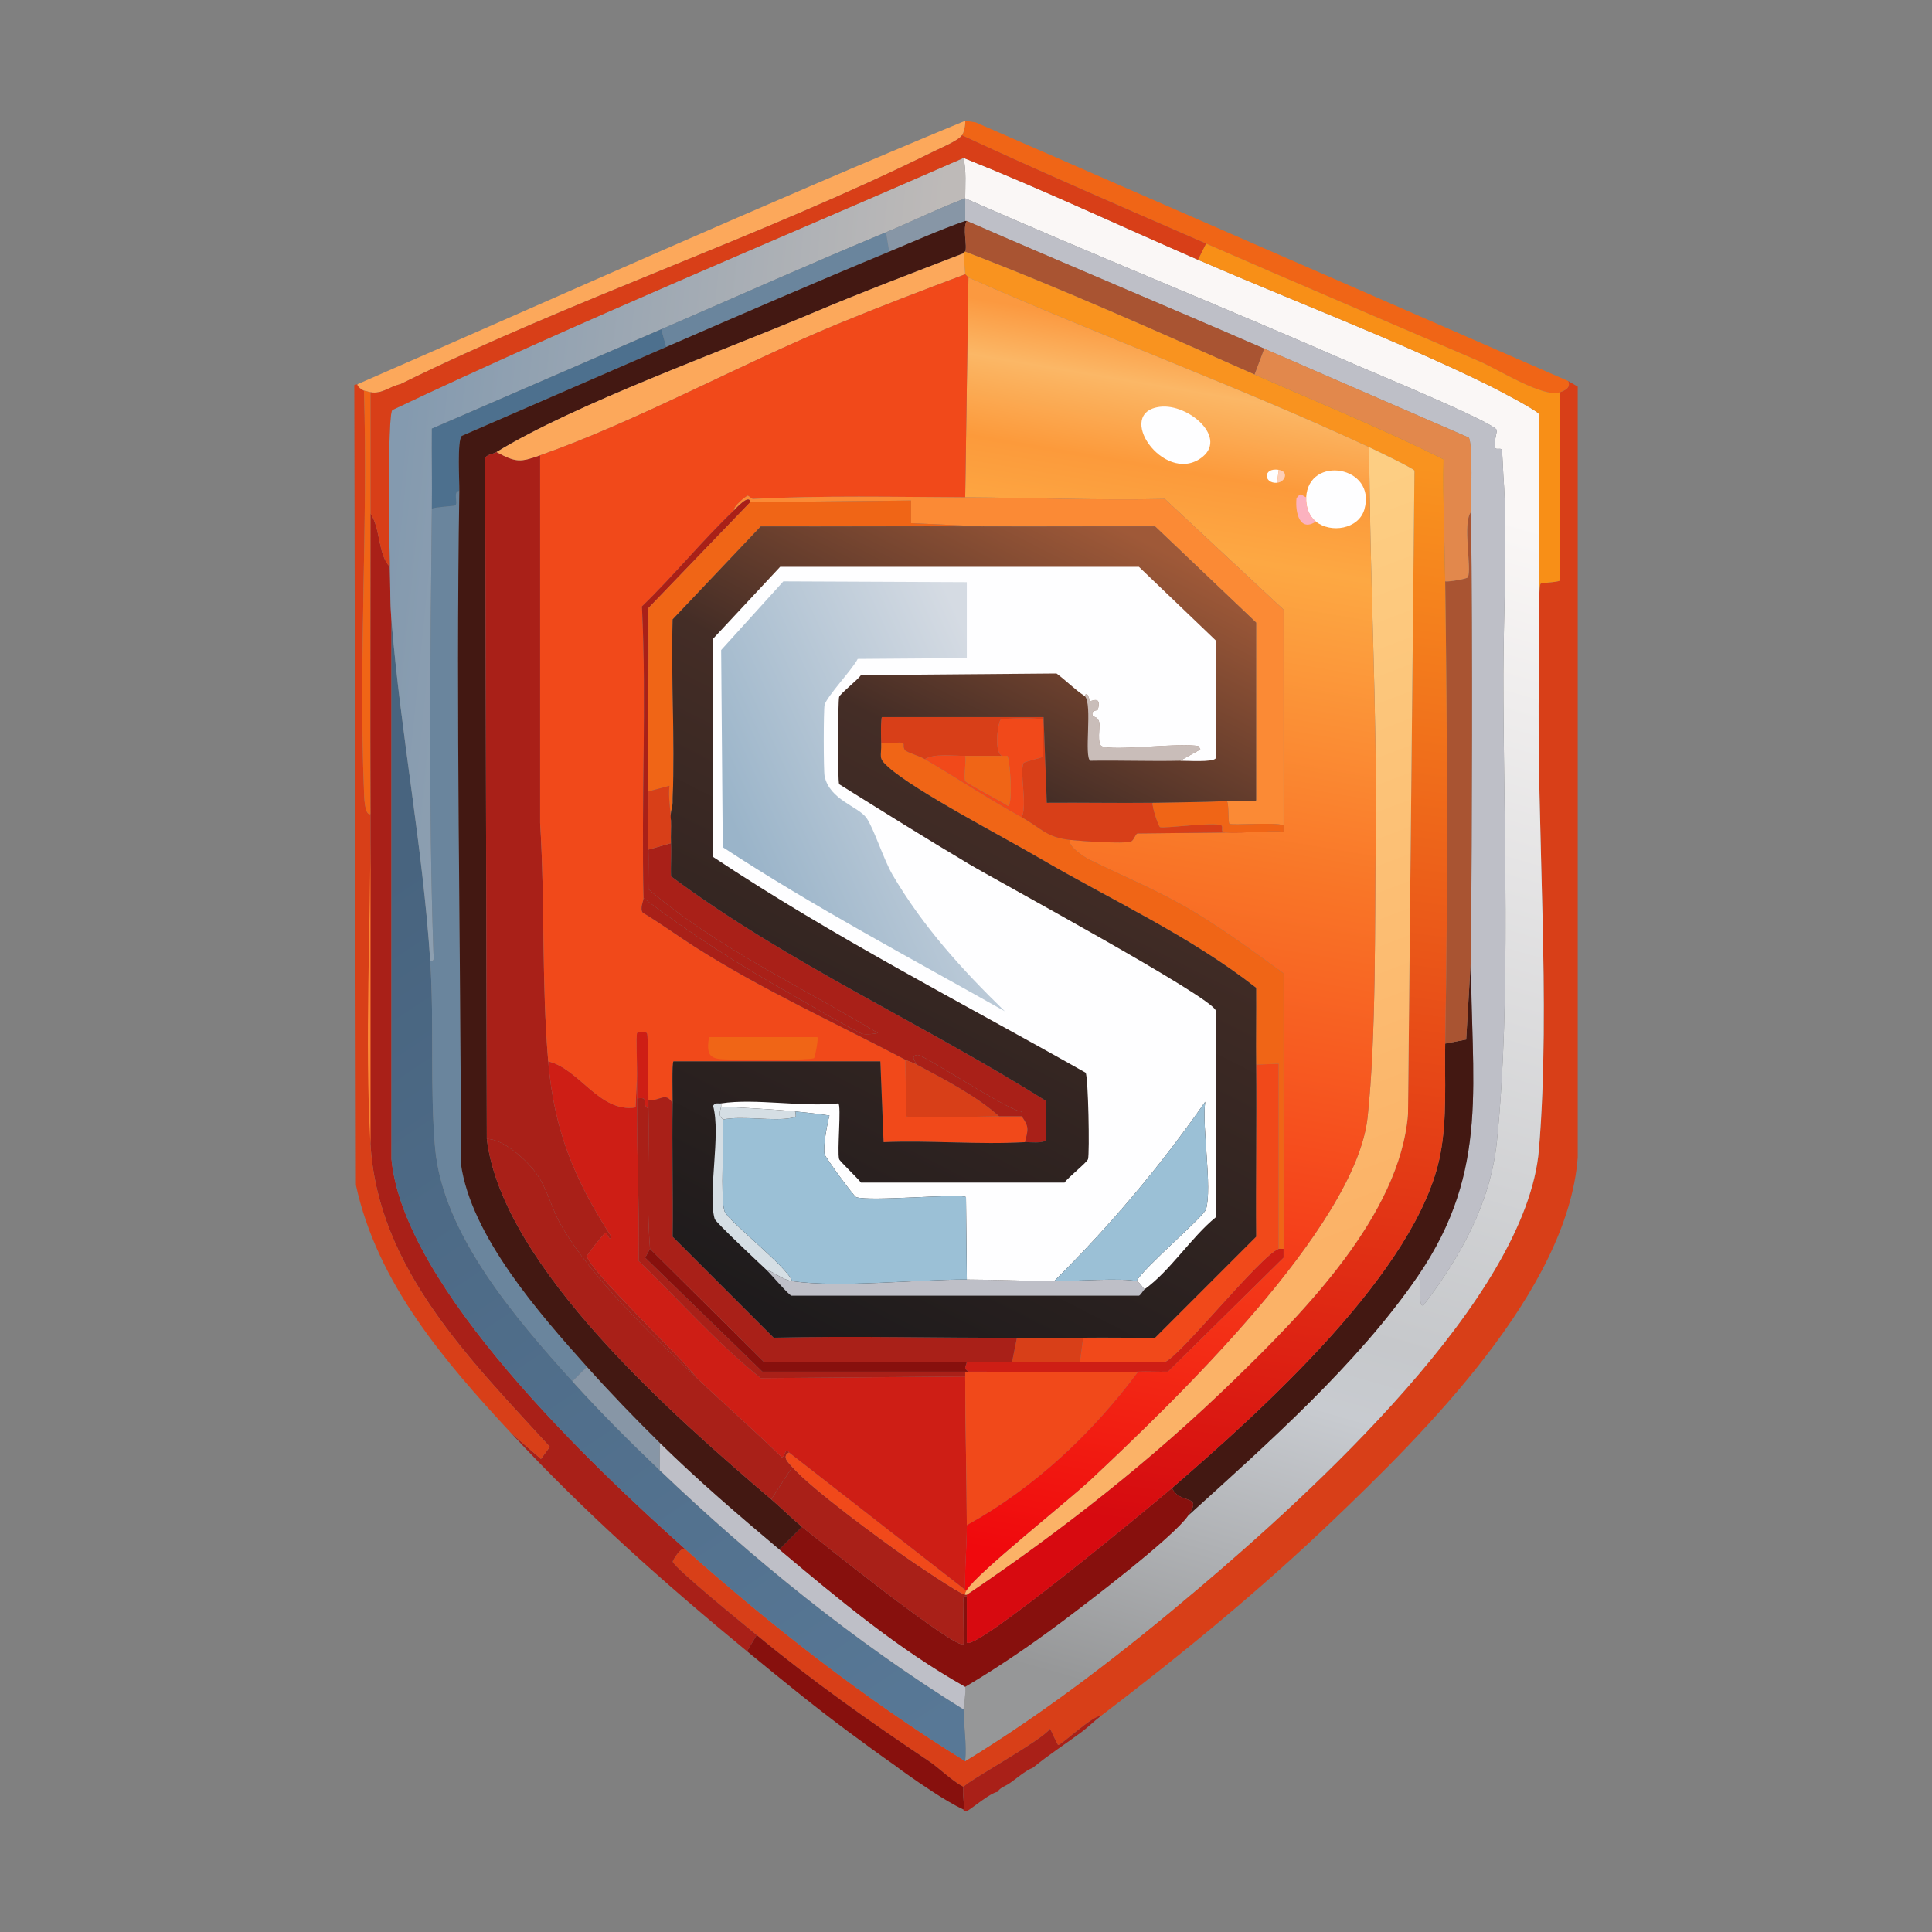
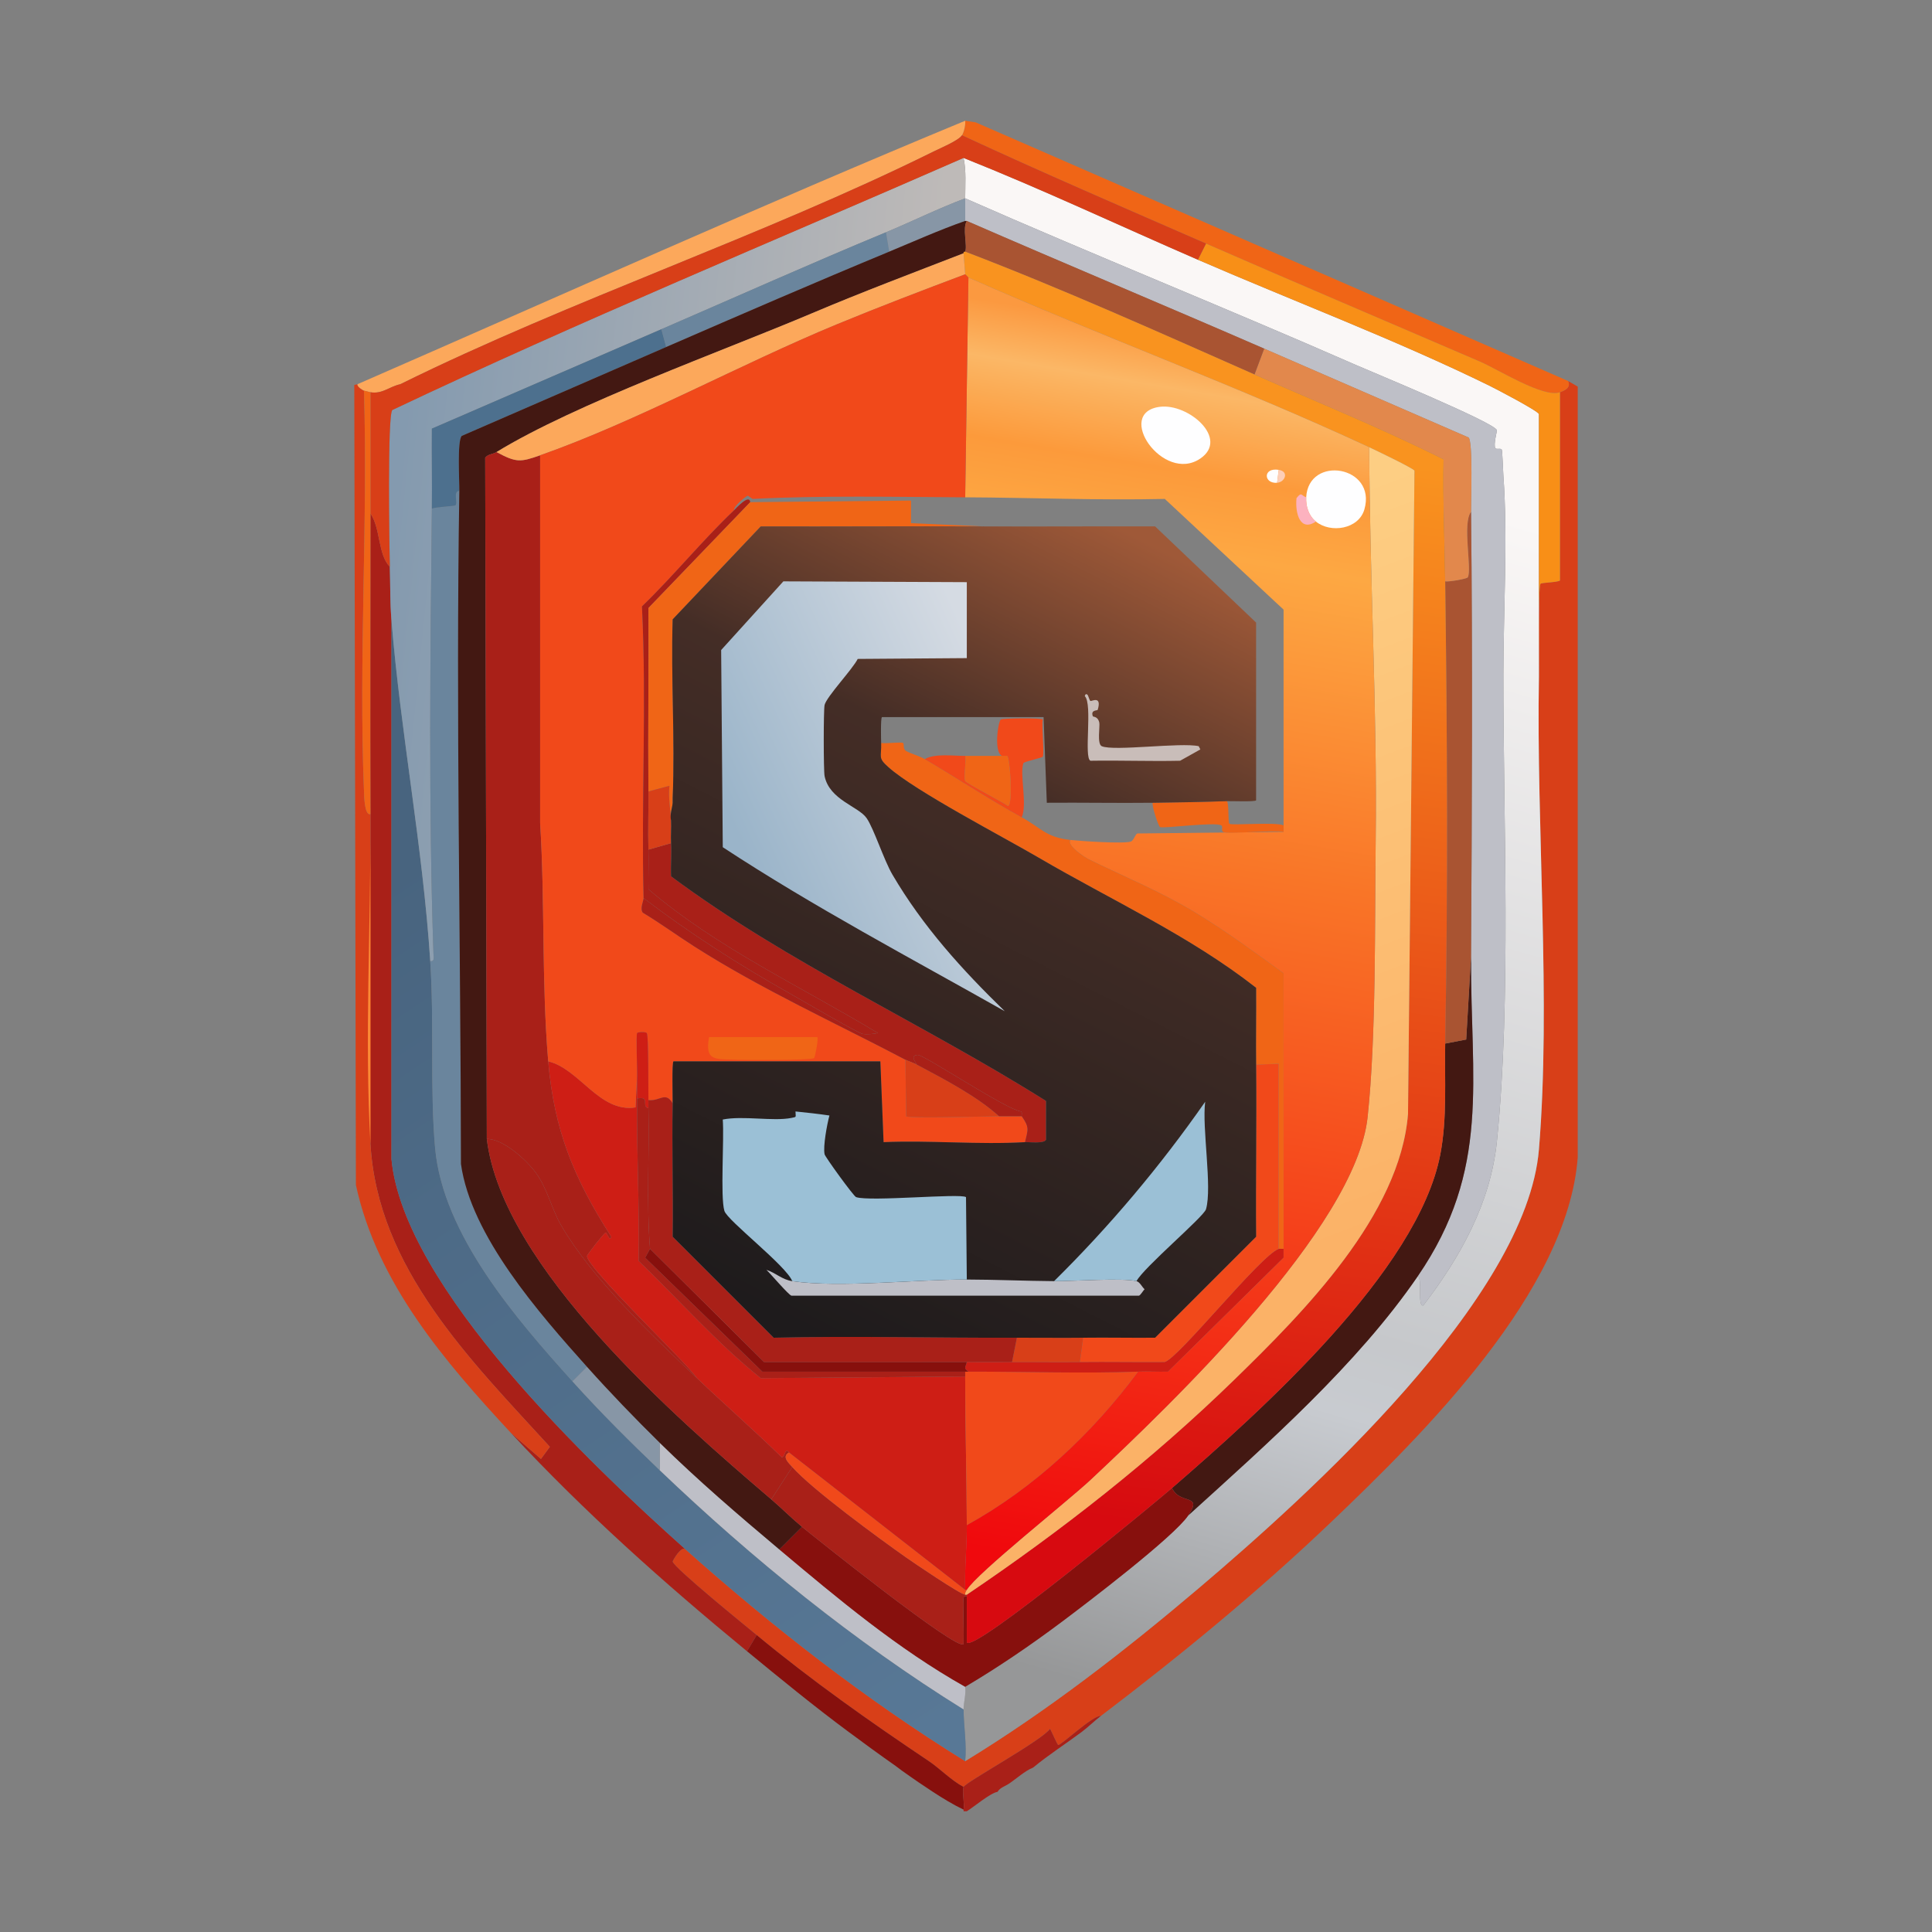
<svg xmlns="http://www.w3.org/2000/svg" id="a" width="400" height="400" viewBox="0 0 400 400">
  <rect x="0" y="0" width="400" height="400" fill="#808080" stroke="none" />
  <defs>
    <linearGradient id="c" x1="281.053" y1="60.477" x2="195.716" y2="356.251" gradientUnits="userSpaceOnUse">
      <stop offset=".117" stop-color="#faf7f6" />
      <stop offset=".675" stop-color="#c6c8cb" />
      <stop offset=".728" stop-color="#c8cbd0" />
      <stop offset=".95" stop-color="#969798" />
    </linearGradient>
    <linearGradient id="d" x1="76.672" y1="182.675" x2="194.48" y2="359.098" gradientUnits="userSpaceOnUse">
      <stop offset="0" stop-color="#48647f" />
      <stop offset="1" stop-color="#587896" />
    </linearGradient>
    <linearGradient id="e" x1="81.359" y1="109.482" x2="187.556" y2="120.223" gradientUnits="userSpaceOnUse">
      <stop offset="0" stop-color="#849aaf" />
      <stop offset="1" stop-color="#bebab8" />
    </linearGradient>
    <linearGradient id="f" x1="256.336" y1="91.352" x2="222.708" y2="336.329" gradientUnits="userSpaceOnUse">
      <stop offset="0" stop-color="#f9931f" />
      <stop offset=".909" stop-color="#d70a10" />
    </linearGradient>
    <linearGradient id="g" x1="212.839" y1="125.608" x2="264.886" y2="262.613" gradientUnits="userSpaceOnUse">
      <stop offset="0" stop-color="#fdce83" />
      <stop offset="1" stop-color="#fbb267" />
    </linearGradient>
    <linearGradient id="h" x1="254.297" y1="70.662" x2="211.839" y2="322.072" gradientUnits="userSpaceOnUse">
      <stop offset="0" stop-color="#fb9940" />
      <stop offset=".045" stop-color="#fbb766" />
      <stop offset=".11" stop-color="#fc9a3b" />
      <stop offset=".173" stop-color="#fda843" />
      <stop offset=".424" stop-color="#f97527" />
      <stop offset="1" stop-color="#f0090d" />
    </linearGradient>
    <linearGradient id="i" x1="239.804" y1="113.391" x2="159.115" y2="271.689" gradientUnits="userSpaceOnUse">
      <stop offset="0" stop-color="#9f5938" />
      <stop offset=".326" stop-color="#442d26" />
      <stop offset="1" stop-color="#1e1b1c" />
    </linearGradient>
    <linearGradient id="j" x1="210.295" y1="153.404" x2="155.171" y2="178.49" gradientUnits="userSpaceOnUse">
      <stop offset="0" stop-color="#d5dbe3" />
      <stop offset="1" stop-color="#9ab4c9" />
    </linearGradient>
  </defs>
  <g id="b">
    <path d="M227.94,355.257c-1.665-.161-8.37,6.225-8.867,6.023-.173-.07-1.419-2.918-1.673-3.346-1.649,2.404-17.498,11.045-17.901,12.046-2.616-1.402-4.951-3.85-7.194-5.354-12.118-8.123-24.255-16.67-35.636-26.099-2.1-1.74-17.312-14.072-17.4-15.225-.015-.193,1.789-3.368,2.677-2.51,18.003,16.062,37.384,31.129,57.887,43.834,17.077-10.432,33.09-22.86,48.351-35.803,22.841-19.372,67.89-60.034,70.435-90.846,2.525-30.576-.564-66.53,0-97.873.045-2.521-.219-18.453.335-19.24.182-.258,3.421-.274,4.015-.669v-38.982c1.077-.389,2.327-.974,1.673-2.342l2.008,1.171v159.607c-2.094,27.647-31.777,57.078-51.028,75.454-15.055,14.371-31.122,27.558-47.681,40.153Z" style="fill:#d83f18;" />
    <path d="M80.713,117.352c.106,3.714.032,7.325.335,11.042v111.591c2.498,26.549,41.431,63.439,60.898,80.808-.888-.859-2.692,2.317-2.677,2.51.088,1.153,15.3,13.485,17.4,15.225l-2.008,3.346c-17.127-14.088-33.754-28.899-48.853-45.172l6.19,5.354,1.84-2.51c-16.421-17.963-35.658-36.96-37.141-62.739-1.229-21.359.067-44.957,0-66.587-.002-.555.002-1.118,0-1.673-.061-20.74,0-41.497,0-62.237,2.134,3.143,1.527,8.509,4.015,11.042Z" style="fill:#a92018;" />
    <path d="M74.02,79.541c-.147.516,1.04,1.202,1.338,1.338.838,27.491-1.119,55.407,0,82.815.034.843.053,5.204,1.338,4.852.002.555-.002,1.118,0,1.673v66.587c1.483,25.778,20.721,44.776,37.141,62.739l-1.84,2.51-6.19-5.354c-13.742-14.81-27.713-31.026-32.122-51.362l-.335-165.63.669-.167Z" style="fill:#d83f18;" />
    <path d="M324.641,78.872c.654,1.369-.596,1.953-1.673,2.342-3.406,1.23-12.811-4.741-16.563-6.357-18.906-8.146-37.855-16.188-56.716-24.426-16.88-7.373-33.819-14.663-50.526-22.419.408-.628.77-2.211.669-3.011l2.175.335,122.633,53.537Z" style="fill:#f06516;" />
    <path d="M199.833,25c.101.801-.261,2.384-.669,3.011-.712,1.096-4.491,2.67-5.856,3.346-35.454,17.566-74.777,30.6-110.42,48.183-2.445.568-3.684,2.064-6.19,1.673-.171-.027-1.276-.306-1.338-.335-.298-.136-1.485-.823-1.338-1.338,41.874-18.268,83.659-37.087,125.812-54.541Z" style="fill:#fca85b;" />
    <path d="M199.498,369.98c-.323.802.236,3.596,0,4.684-2.17-1.033-4.348-2.373-6.357-3.681-.996-.648-2.022-1.343-3.011-2.008-1.117-.75-2.235-1.574-3.346-2.342-.448-.309-.884-.686-1.338-1.004-3.271-2.286-6.498-4.652-9.704-7.027-7.233-5.358-14.134-11.016-21.08-16.73l2.008-3.346c11.381,9.43,23.517,17.976,35.636,26.099,2.243,1.503,4.578,3.951,7.194,5.354Z" style="fill:#87100d;" />
    <path d="M227.94,355.257c-1.353,1.029-2.633,2.317-4.015,3.346-3.323,2.475-6.842,4.717-10.038,7.361-1.642.633-3.517,2.343-5.019,3.346-.777.519-1.831.793-2.342,1.673-1.462.208-4.929,3.149-6.357,4.015-.221-.004-.448.004-.669,0v-.335c.236-1.089-.323-3.882,0-4.684.403-1.001,16.252-9.642,17.901-12.046.254.428,1.5,3.276,1.673,3.346.496.202,7.202-6.184,8.867-6.023Z" style="fill:#a92018;" />
    <path d="M248.016,53.776c19.703,8.543,41.27,16.707,60.397,26.099,1.327.651,9.974,5.164,10.206,5.856v54.374c-.564,31.342,2.525,67.296,0,97.873-2.545,30.812-47.593,71.474-70.435,90.846-15.261,12.943-31.273,25.371-48.351,35.803.34-3.551-.309-7.194-.335-10.707-.01-1.377.543-3.183.335-4.684,6.886-4.074,13.506-8.594,19.909-13.384,5.257-3.933,23.227-17.613,26.267-22.084,16.31-14.808,34.995-31.27,47.514-49.522,1.031.241-.131,6.442,1.171,6.023,7.646-9.982,13.919-21.184,15.225-33.963,3.002-29.386,1.311-66.577,1.338-96.701.012-13.105.945-28.322,0-41.157-.062-.841-.201-5.121-.335-5.354-.221-.386-1.117.051-1.338-.335-.408-.711.38-3.502.335-3.681-.399-1.563-25.791-12.022-29.278-13.552-26.805-11.758-54.034-22.675-80.808-34.465,0-2.768.244-5.636-.335-8.365,16.383,6.531,32.347,14.069,48.518,21.08Z" style="fill:url(#c);" />
    <path d="M89.078,198.995c.838,12.79-.075,26.453,1.004,38.647,1.588,17.948,16.835,35.464,28.442,48.351,5.768,6.404,11.841,12.454,18.069,18.403,19.186,18.328,40.349,35.509,62.906,49.522.025,3.513.674,7.156.335,10.707-20.503-12.704-39.884-27.772-57.887-43.834-19.468-17.369-58.401-54.258-60.898-80.808v-111.591c1.903,23.401,6.469,46.759,8.031,70.602Z" style="fill:url(#d);" />
    <path d="M322.968,81.214v38.982c-.594.396-3.834.411-4.015.669-.554.787-.289,16.719-.335,19.24v-54.374c-.231-.692-8.879-5.204-10.206-5.856-19.127-9.393-40.694-17.557-60.397-26.099l1.673-3.346c18.861,8.239,37.81,16.28,56.716,24.426,3.752,1.617,13.157,7.587,16.563,6.357Z" style="fill:#f88f17;" />
    <path d="M199.498,32.696c.579,2.729.335,5.597.335,8.365-5.566,2.082-10.915,4.754-16.396,7.027-15.607,6.473-31.015,13.364-46.51,20.076l-47.514,20.578c-.043,5.52.058,11.048,0,16.563-.321,30.416-.7,61.826.335,92.184.02.59.304,1.663-.669,1.506-1.561-23.843-6.128-47.201-8.031-70.602-.302-3.717-.229-7.328-.335-11.042-.108-3.795-.527-31.202.502-32.457,38.916-18.448,78.819-34.909,118.284-52.199Z" style="fill:url(#e);" />
    <path d="M249.689,50.43l-1.673,3.346c-16.171-7.011-32.135-14.549-48.518-21.08-39.465,17.29-79.367,33.751-118.284,52.199-1.029,1.255-.61,28.662-.502,32.457-2.488-2.533-1.881-7.899-4.015-11.042v-25.096c2.506.391,3.745-1.105,6.19-1.673,35.643-17.583,74.966-30.618,110.42-48.183,1.365-.676,5.144-2.251,5.856-3.346,16.707,7.755,33.646,15.046,50.526,22.419Z" style="fill:#d83f18;" />
    <path d="M76.697,81.214v25.096c0,20.74-.061,41.497,0,62.237-1.285.352-1.304-4.008-1.338-4.852-1.119-27.408.838-55.324,0-82.815.063.029,1.167.308,1.338.335Z" style="fill:#f06516;" />
    <path d="M76.697,170.219c.067,21.63-1.229,45.227,0,66.587v-66.587Z" style="fill:#fb8a35;" />
    <path d="M293.523,264.244c15.24-22.218,10.892-40.555,11.042-66.252.179-30.641.337-61.38,0-92.017-.025-2.251.41-14.455-.502-15.392l-42.328-18.403c-20.476-8.905-41.096-17.519-61.568-26.434h-.335v-4.684c26.773,11.789,54.003,22.707,80.808,34.465,3.487,1.53,28.879,11.989,29.278,13.552.046.179-.742,2.969-.335,3.681.221.386,1.117-.051,1.338.335.133.233.273,4.513.335,5.354.945,12.834.012,28.052,0,41.157-.028,30.124,1.664,67.315-1.338,96.701-1.306,12.778-7.579,23.98-15.225,33.963-1.302.419-.14-5.782-1.171-6.023Z" style="fill:#bebfc7;" />
    <path d="M161.353,320.792c12.205,10.262,24.521,20.579,38.48,28.442.209,1.501-.344,3.308-.335,4.684-22.557-14.013-43.72-31.193-62.906-49.522v-5.688c7.914,7.784,16.27,14.945,24.761,22.084Z" style="fill:#bebfc7;" />
    <path d="M95.101,101.625c-.738,46.417.275,92.944.335,139.364,2.076,14.901,16.302,31.047,26.099,41.993l-3.011,3.011c-11.606-12.887-26.854-30.403-28.442-48.351-1.079-12.194-.166-25.857-1.004-38.647.974.157.689-.916.669-1.506-1.035-30.358-.655-61.768-.335-92.184.716-.337,4.651-.529,4.852-.669.617-.431-.569-2.949.837-3.011Z" style="fill:#6a859d;" />
    <path d="M121.535,282.982c4.814,5.379,9.912,10.666,15.057,15.726v5.688c-6.228-5.95-12.301-11.999-18.069-18.403l3.011-3.011Z" style="fill:#8796a6;" />
    <path d="M136.927,68.164l1.004,3.681-42.328,18.403c-.982.977-.473,9.539-.502,11.377-1.405.063-.219,2.58-.837,3.011-.201.14-4.136.333-4.852.669.058-5.515-.043-11.043,0-16.563l47.514-20.578Z" style="fill:#4d708e;" />
    <path d="M183.437,48.088l.669,4.015c-15.422,6.389-30.86,13.084-46.176,19.742l-1.004-3.681c15.495-6.712,30.904-13.604,46.51-20.076Z" style="fill:#6a859d;" />
    <path d="M199.833,41.061v4.684c-5.337,1.861-10.511,4.197-15.726,6.357l-.669-4.015c5.481-2.273,10.829-4.945,16.396-7.027Z" style="fill:#8796a6;" />
    <path d="M304.565,197.992c-.15,25.698,4.198,44.034-11.042,66.252-12.519,18.252-31.204,34.713-47.514,49.522,3.152-4.637-1.776-2.138-3.346-5.688,18.24-15.811,50.924-44.928,55.545-69.096,1.437-7.517.864-15.308,1.004-22.921l4.35-.837,1.004-17.232Z" style="fill:#431812;" />
    <path d="M246.008,313.766c-3.04,4.471-21.009,18.151-26.267,22.084-6.403,4.791-13.024,9.31-19.909,13.384-13.959-7.862-26.274-18.179-38.48-28.442l4.684-4.684c2.068,1.705,32.502,26.098,33.461,24.259.069-2.784-.094-5.583,0-8.365.021-.612-.338-1.651.669-1.506v9.536c1.273,2.395,39.989-29.783,42.495-31.955,1.57,3.551,6.498,1.052,3.346,5.688Z" style="fill:#87100d;" />
    <path d="M199.833,45.746h.335c-.944,1.493.164,5.144-.335,6.357-.009.022-.394-.052-.335.335-10.436,4.05-20.98,8.01-31.286,12.38-18.668,7.916-49.069,18.764-65.416,28.776-.74.453-1.753.402-2.342,1.171l.335,141.037c3.193,26.52,39.244,57.838,58.891,74.617,2.139,1.827,4.194,3.904,6.357,5.688l-4.684,4.684c-8.491-7.139-16.847-14.3-24.761-22.084-5.145-5.06-10.243-10.348-15.057-15.726-9.797-10.947-24.023-27.093-26.099-41.993-.059-46.419-1.072-92.947-.335-139.364.029-1.837-.48-10.399.502-11.377l42.328-18.403c15.315-6.657,30.753-13.353,46.176-19.742,5.216-2.161,10.39-4.497,15.726-6.357Z" style="fill:#431812;" />
    <path d="M304.565,105.975c.337,30.637.179,61.376,0,92.017l-1.004,17.232-4.35.837c.582-31.589.431-64.09,0-95.698.707.13,4.505-.505,4.684-.837.904-1.673-1.197-11.19.669-13.552Z" style="fill:#a95432;" />
    <path d="M304.565,105.975c-1.866,2.361.235,11.879-.669,13.552-.179.332-3.978.967-4.684.837-.115-8.419-.491-16.833-.335-25.263-12.791-6.414-26.07-11.789-39.149-17.567l2.008-5.354,42.328,18.403c.912.937.477,13.141.502,15.392Z" style="fill:#e2884c;" />
    <path d="M261.735,72.18l-2.008,5.354c-19.835-8.762-39.63-17.678-59.895-25.43.498-1.214-.61-4.864.335-6.357,20.471,8.915,41.092,17.529,61.568,26.434Z" style="fill:#a95432;" />
    <path d="M259.727,77.533c13.079,5.778,26.358,11.153,39.149,17.567-.157,8.43.22,16.844.335,25.263.431,31.607.582,64.109,0,95.698-.14,7.612.433,15.404-1.004,22.921-4.62,24.168-37.305,53.285-55.545,69.096-2.506,2.172-41.222,34.35-42.495,31.955v-9.871c19.597-13.226,38.414-27.989,55.377-44.503,14.383-14.002,34.318-34.1,35.97-55.043l1.338-133.173c-.208-.485-8.203-4.31-9.369-4.852-27.151-12.616-55.588-23.015-82.983-35.134l-.669-.669-.335-4.35c-.059-.387.326-.313.335-.335,20.264,7.752,40.06,16.668,59.895,25.43Z" style="fill:url(#f);" />
    <path d="M199.833,330.161h.335v.335c-1.007-.146-.649.894-.669,1.506-.094,2.782.069,5.581,0,8.365-.959,1.839-31.393-22.554-33.461-24.259-2.164-1.785-4.218-3.861-6.357-5.688l4.35-6.692c4.088,4.631,18.028,14.824,23.59,18.738,1.575,1.109,11.219,7.653,12.213,7.696Z" style="fill:#a92018;" />
    <path d="M111.831,94.264v76.123c1.016,16.405.285,32.977,1.673,49.355,1.21,14.276,5.34,24.296,13.05,36.305-.292,1.198-.872-.883-1.171-.837-.306.048-3.858,4.542-3.848,4.852.086,2.576,20.245,21.667,22.753,25.263-9.298-8.852-21.67-20.529-28.107-31.62-2.055-3.54-2.829-7.696-5.354-11.042-1.932-2.562-6.621-6.876-10.038-6.859l-.335-141.037c.589-.769,1.603-.718,2.342-1.171,4.114,2.213,4.942,2.105,9.034.669Z" style="fill:#a92018;" />
    <path d="M144.288,285.324c5.787,5.509,11.852,10.798,17.567,16.396.733-.035.63-2.147,1.506-1.004-1.617.866-.024,2.227.669,3.011l-4.35,6.692c-19.647-16.779-55.698-48.097-58.891-74.617,3.417-.016,8.106,4.298,10.038,6.859,2.524,3.347,3.299,7.502,5.354,11.042,6.437,11.091,18.809,22.769,28.107,31.62Z" style="fill:#a92018;" />
    <path d="M199.498,52.438l.335,4.35c-8.896,3.347-17.816,6.744-26.601,10.373-19.906,8.223-41.535,20.131-61.4,27.103-4.092,1.436-4.92,1.544-9.034-.669,16.347-10.012,46.748-20.86,65.416-28.776,10.305-4.37,20.85-8.331,31.286-12.38Z" style="fill:#fca85b;" />
    <path d="M200.167,330.161h-.335c-.08-.409.147-.688.335-1.004,2.022-3.399,21.054-18.495,25.597-22.753,16.807-15.754,54.953-52.287,57.385-75.119,1.804-16.942,1.456-39.77,1.673-57.218.339-27.223-1.257-54.348-1.338-81.477,1.166.542,9.161,4.367,9.369,4.852l-1.338,133.173c-1.652,20.942-21.587,41.041-35.97,55.043-16.963,16.513-35.781,31.277-55.377,44.503Z" style="fill:url(#g);" />
    <path d="M199.833,329.158h.335c-.188.316-.414.594-.335,1.004-.995-.043-10.638-6.588-12.213-7.696-5.562-3.914-19.502-14.106-23.59-18.738-.693-.785-2.286-2.146-.669-3.011l36.472,28.442Z" style="fill:#f1491a;" />
    <path d="M131.907,222.418c-.033,1.667.018,3.351,0,5.019-.12,11.228.511,22.39.335,33.628,8.422,8.121,16.144,16.949,25.263,24.259l42.328-.335c0,10.258.3,20.545.335,30.784.015,4.425-.482,8.934-.335,13.384l-36.472-28.442c-.876-1.143-.773.969-1.506,1.004-5.715-5.598-11.78-10.886-17.567-16.396-2.508-3.596-22.668-22.686-22.753-25.263-.01-.309,3.542-4.804,3.848-4.852.3-.047.879,2.034,1.171.837-7.709-12.009-11.839-22.029-13.05-36.305,6.488,1.545,10.599,10.686,18.069,9.536l.335-6.859Z" style="fill:#ce1e15;" />
    <path d="M200.502,283.986c11.664-.019,23.488.417,35.134,0-9.492,12.79-21.47,24.058-35.468,31.788-.034-10.239-.335-20.526-.335-30.784v-1.004c.221,0,.449 0.0.669,0Z" style="fill:#f1491a;" />
    <path d="M265.75,258.555v1.84l-23.924,23.59c-2.06.054-4.136-.074-6.19,0-11.646.417-23.47-.019-35.134,0-1.113-.73-.535-.941-.335-2.008,3.118-.004,6.251.017,9.369,0,4.679-.025,9.375.054,14.053,0,5.85-.067,11.713.05,17.567,0,2.934-.855,19.72-21.971,23.59-23.422.224-.084.697.05,1.004,0Z" style="fill:#ce1e15;" />
    <path d="M200.502,57.457c27.395,12.118,55.831,22.518,82.983,35.134.082,27.129,1.677,54.254,1.338,81.477-.217,17.448.131,40.275-1.673,57.218-2.432,22.832-40.578,59.365-57.385,75.119-4.543,4.259-23.576,19.354-25.597,22.753h-.335c-.147-4.45.349-8.959.335-13.384,13.998-7.73,25.977-18.998,35.468-31.788,2.054-.074,4.131.054,6.19,0l23.924-23.59v-58.891c-5.949-4.329-11.944-8.724-18.236-12.548-7.173-4.359-14.917-7.512-22.084-11.042-.778-.383-4.575-2.812-3.848-4.015,2.15.237,11.012.841,12.548.335.574-.189.942-1.535,1.338-1.673l30.282-.335v-46.008l-24.594-22.921c-13.772.312-27.57-.269-41.324-.335l.669-45.507Z" style="fill:url(#h);" />
    <path d="M240.153,84.225c5.899-.74,14.392,6.592,8.365,10.707-7.686,5.248-17.867-9.515-8.365-10.707Z" style="fill:#fefeff;" />
    <path d="M272.442,107.983c-1.482-1.198-2.106-3.147-2.008-5.019.465-8.836,14.659-6.53,12.046,2.51-1.184,4.097-6.974,4.987-10.038,2.51Z" style="fill:#fefeff;" />
    <path d="M270.435,102.963c-.099,1.872.526,3.821,2.008,5.019-3.299,2.213-4.333-1.782-4.015-4.852,1.083-1.356.894-.576,2.008-.167Z" style="fill:#fcb2bf;" />
    <path d="M264.746,97.275l-.335,2.677c-2.804.228-3.001-3.197.335-2.677Z" style="fill:#fefeff;" />
    <path d="M264.412,99.952l.335-2.677c2.191.342,1.317,2.542-.335,2.677Z" style="fill:#fdceb7;" />
    <path d="M199.833,56.788l.669.669-.669,45.507c-14.102-.067-30.055-.404-44.001.335-.06.003-.944-.678-1.004-.669-.369.055-3.03,2.206-2.844,3.011-6.51,6.172-12.568,13.635-19.073,19.909.99,20.107-.17,40.287.335,60.397.013.53-.818,2.161-.167,3.011,3.656,2.202,7.113,4.733,10.707,7.027,13.925,8.887,29.334,15.882,43.666,23.422l.167,11.711c.83.486,16.741,0,19.24,0h4.684c1.609,2.313,1.291,2.721.669,5.354-9.568.556-19.651-.415-29.278,0l-.669-16.73h-42.83c-.355.252-.145,7.524-.167,8.7-1.48-2.538-2.569-.43-5.019-.669-.051-1.924.067-13.32-.335-13.886-.195-.274-1.813-.274-2.008,0-.247.348.023,7.337,0,8.533l-.335,6.859c-7.47,1.15-11.581-7.992-18.069-9.536-1.388-16.377-.657-32.949-1.673-49.355v-76.123c19.865-6.972,41.494-18.88,61.4-27.103,8.786-3.629,17.705-7.026,26.601-10.373Z" style="fill:#f1491a;" />
    <path d="M146.798,214.722h22.419c.297.198-.486,4.222-.669,4.35-.659.459-14.214.425-16.061.335-4.225-.206-6.62.484-5.688-4.684Z" style="fill:#f06516;" />
    <path d="M134.25,227.772c.015.554-.012,1.119,0,1.673-1.559-.294.504-2.579-2.342-2.008.018-1.668-.033-3.352,0-5.019.023-1.196-.247-8.184,0-8.533.195-.274,1.813-.274,2.008,0,.402.566.284,11.962.335,13.886Z" style="fill:#ce1e15;" />
    <path d="M134.25,229.445c.212,9.692-.436,19.435.335,29.111l-1.004,1.84,24.259,23.59c13.997.004,28-.006,41.993,0v1.004l-42.328.335c-9.119-7.31-16.841-16.138-25.263-24.259.177-11.238-.454-22.4-.335-33.628,2.846-.571.783,1.714,2.342,2.008Z" style="fill:#a92018;" />
    <path d="M134.584,258.555l23.59,23.422c13.997-.013,28.0.017,41.993,0-.201,1.067-.778,1.278.335,2.008-.221 0-.449,0-.669,0-13.993-.006-27.996.004-41.993,0l-24.259-23.59,1.004-1.84Z" style="fill:#87100d;" />
    <path d="M264.746,258.555c-3.87,1.452-20.656,22.568-23.59,23.422-5.854.05-11.717-.067-17.567,0l.669-5.019c4.957-.066,9.928.049,14.89,0l20.913-20.913c-.097-11.876.13-23.764,0-35.636l4.684-.167v38.312Z" style="fill:#f1491a;" />
    <path d="M224.259,276.959l-.669,5.019c-4.678.054-9.375-.025-14.053,0l1.004-5.019c4.567-.019,9.153.06,13.719,0Z" style="fill:#d83f18;" />
-     <path d="M199.833,102.963c13.754.066,27.552.647,41.324.335l24.594,22.921v44.67c-1.657-.75-10.653.059-11.209-.335-.333-.236-.054-3.846-.502-4.684.905-.031,5.78.175,6.023-.167v-36.807l-20.913-19.909c-11.877-.041-23.762.055-35.636,0l-14.89-.669v-4.684l-33.293.335c-.204-1.791-2.949,1.296-3.346,1.673-.186-.805,2.475-2.957,2.844-3.011.06-.009.944.672,1.004.669,13.945-.738,29.899-.402,44.001-.335Z" style="fill:#fb8a35;" />
    <path d="M191.468,157.17c6.83,4.016,13.035,8.172,20.076,12.046,4.018,2.211,4.979,4.127,10.038,4.684-.727,1.203,3.07,3.632,3.848,4.015,7.167,3.53,14.911,6.683,22.084,11.042,6.292,3.824,12.287,8.219,18.236,12.548v57.05c-.307.05-.78-.084-1.004,0v-38.312l-4.684.167c-.058-5.292.043-10.597,0-15.894-13.771-10.795-29.929-18.114-45.005-26.936-7.442-4.355-25.558-13.772-31.118-18.738-2.253-2.012-1.412-1.981-1.506-5.019.832.187,4.095-.255,4.517,0,.368.222-.151,1.194.669,1.673.88.514,2.746,1.025,3.848,1.673Z" style="fill:#f06516;" />
-     <path d="M238.647,166.204c-.16.799,1.157,4.737,1.506,5.019.495.399,11.347-1.118,12.715-.335.386.221-.051,1.118.335,1.338.971.555,10.615-.42,12.548,0l-30.282.335c-.397.138-.764,1.484-1.338,1.673-1.536.506-10.398-.098-12.548-.335-5.059-.557-6.021-2.474-10.038-4.684,1.185-2.733-.461-8.888.335-11.209.11-.322,3.869-1.097,4.015-1.338.362-.6-.272-6.449,0-7.696-.252-.355-8.366-.279-8.7,0-.614.513-1.834,8.787,1.338,7.529-2.895.007-5.805-.01-8.7,0-2.507.009-6.298-.539-8.365.669-1.102-.648-2.968-1.159-3.848-1.673-.821-.479-.301-1.451-.669-1.673-.422-.255-3.685.187-4.517,0-.023-.752-.131-5.142.167-5.354h33.461l.669,17.734c7.303-.064,14.618.086,21.917,0Z" style="fill:#d83f18;" />
    <path d="M254.039,165.869c.448.838.169,4.449.502,4.684.557.394,9.552-.415,11.209.335v1.338c-1.932-.42-11.577.555-12.548,0-.386-.221.051-1.117-.335-1.338-1.368-.783-12.22.734-12.715.335-.349-.282-1.666-4.22-1.506-5.019,5.1-.06,10.293-.16,15.392-.335Z" style="fill:#f06516;" />
    <path d="M212.213,236.471c.622-2.633.94-3.041-.669-5.354-.103-.147.182-.79-.167-1.004-3.119-.413-20.203-11.853-21.415-11.711-1.559.183-.495,1.254-.167,2.008-.794-.421-1.891-.766-2.342-1.004-14.332-7.54-29.741-14.535-43.666-23.422-3.594-2.294-7.051-4.825-10.707-7.027-.651-.851.181-2.481.167-3.011,9.527,7.275,19.815,13.853,30.282,19.742,2.106,1.185,13.97,8.152,15.057,8.365.815.16,2.324.018,3.179-.167-15.944-9.651-33.343-17.67-47.514-29.78-.053-2.73.072-5.473,0-8.198l4.684-1.338c.132,2.268-.097,4.584,0,6.859,24.167,17.99,52.223,30.511,77.629,46.51v8.031c-.377.85-3.493.452-4.35.502Z" style="fill:#a92018;" />
    <path d="M139.269,228.441c-.173,9.191.129,18.409,0,27.605l20.913,20.913c16.776-.409,33.563.071,50.358,0l-1.004,5.019c-3.118.017-6.251-.004-9.369,0-13.993.017-27.996-.013-41.993,0l-23.59-23.422c-.77-9.676-.122-19.419-.335-29.111-.012-.554.015-1.119,0-1.673,2.45.239,3.539-1.868,5.019.669Z" style="fill:#a92018;" />
    <path d="M155.33,103.967l-21.08,21.917c.081,12.657-.108,25.325,0,37.978.034,4.006-.106,8.043,0,12.046.072,2.725-.053,5.468,0,8.198,14.172,12.11,31.57,20.129,47.514,29.78-.855.185-2.364.327-3.179.167-1.088-.213-12.951-7.18-15.057-8.365-10.467-5.889-20.755-12.467-30.282-19.742-.504-20.11.655-40.29-.335-60.397,6.504-6.274,12.562-13.737,19.073-19.909.397-.377,3.142-3.464,3.346-1.673Z" style="fill:#a92018;" />
    <path d="M189.794,220.41c5.739,3.044,12.404,6.514,17.065,10.707-2.499,0-18.41.486-19.24,0l-.167-11.711c.451.237,1.548.583,2.342,1.004Z" style="fill:#d83f18;" />
    <path d="M211.544,231.118h-4.684c-4.661-4.193-11.326-7.664-17.065-10.707-.328-.753-1.392-1.825.167-2.008,1.212-.142,18.296,11.298,21.415,11.711.349.213.065.856.167,1.004Z" style="fill:#a92018;" />
    <path d="M203.513,108.986c-15.331-.071-30.674.053-46.008,0l-18.236,19.24c-.384,12.293.515,24.697,0,36.974-.019.444.004.947,0,1.004-.066,1.023-.636,2.458-.335,3.681-.122-2.374-.601-4.779-.335-7.194l-4.35,1.171c-.108-12.653.081-25.321,0-37.978l21.08-21.917,33.293-.335v4.684l14.89.669Z" style="fill:#f06516;" />
    <path d="M211.544,169.215c-7.041-3.874-13.246-8.03-20.076-12.046,2.067-1.208,5.858-.661,8.365-.669.257,1.162-.349,4.346,0,5.186.197.474,7.84,4.405,8.867,5.186,1.058-.233.408-10.024-.167-10.373-3.173,1.259-1.952-7.016-1.338-7.529.334-.279,8.448-.355,8.7,0-.272,1.247.362,7.096,0,7.696-.146.241-3.905,1.017-4.015,1.338-.796,2.321.851,8.477-.335,11.209Z" style="fill:#f1491a;" />
    <path d="M208.532,156.5c.575.349,1.225,10.139.167,10.373-1.027-.781-8.67-4.712-8.867-5.186-.349-.84.257-4.024,0-5.186,2.895-.01,5.805.007,8.7,0Z" style="fill:#f06516;" />
    <path d="M138.934,169.885c.08,1.549-.09,3.137,0,4.684l-4.684,1.338c-.106-4.003.034-8.04,0-12.046l4.35-1.171c-.266,2.415.212,4.82.335,7.194Z" style="fill:#d83f18;" />
    <path d="M203.513,108.986c11.874.055,23.758-.041,35.636,0l20.913,19.909v36.807c-.243.343-5.117.136-6.023.167-5.099.174-10.292.275-15.392.335-7.299.086-14.613-.064-21.917,0l-.669-17.734h-33.461c-.298.211-.191,4.602-.167,5.354.094,3.038-.747,3.007,1.506,5.019,5.56,4.966,23.677,14.383,31.118,18.738,15.076,8.822,31.233,16.141,45.005,26.936.043,5.296-.058,10.601,0,15.894.13,11.871-.097,23.76,0,35.636l-20.913,20.913c-4.962.049-9.933-.066-14.89,0-4.566.06-9.152-.019-13.719,0-16.795.071-33.582-.409-50.358,0l-20.913-20.913c.129-9.196-.173-18.414,0-27.605.022-1.175-.188-8.448.167-8.7h42.83l.669,16.73c9.627-.415,19.71.556,29.278,0,.857-.05,3.973.348,4.35-.502v-8.031c-25.406-16-53.462-28.521-77.629-46.51-.097-2.276.132-4.592,0-6.859-.09-1.548.08-3.135,0-4.684-.301-1.223.269-2.658.335-3.681v-1.004c.515-12.277-.384-24.681,0-36.974l18.236-19.24c15.335.053,30.677-.071,46.008,0Z" style="fill:url(#i);" />
    <path d="M164.03,265.248c9.854,1.424,25.583-.363,36.138-.335,5.982.016,12.062.29,18.069.335,3.753.028,14.235-.718,17.065,0,.715.181,1.159,1.25,1.673,1.673-.188.134-.867,1.281-1.171,1.338h-71.941c-.62-.175-4.312-4.533-5.186-5.354,1.935.615,3.22,2.034,5.354,2.342Z" style="fill:#bebfc7;" />
-     <path d="M149.307,228.441c-.025.214.05.502,0,.669-.755,2.514.299,2.209.335,2.677.318,4.127-.533,15.927.335,18.905.582,1.998,12.778,11.327,14.053,14.555-2.134-.308-3.418-1.728-5.354-2.342-1.35-1.266-10.497-9.819-10.707-10.54-1.501-5.152,1.337-17.447-.335-23.422.472-.752,1.043-.404,1.673-.502Z" style="fill:#d5dee4;" />
    <path d="M244.335,157.504c-6.179.142-12.386-.105-18.571,0-1.422-.631.499-11.75-1.171-13.384.025.017.073-.597.502-.335.249.152.411,1.165.669,1.338.197.133,2.419-1.224,1.506,1.84-.059.198-1.536-.05-1.004,1.338.058.151,1.063-.027,1.338,1.338.152.755-.503,4.406.502,4.852,2.472,1.097,16.395-.831,20.076,0l.335.669-4.183,2.342Z" style="fill:#c9bdb9;" />
    <path d="M139.269,166.204c.004-.057-.019-.56,0-1.004v1.004Z" style="fill:#8a3024;" />
-     <path d="M244.335,157.504l4.183-2.342-.335-.669c-3.681-.831-17.604,1.097-20.076,0-1.005-.446-.35-4.097-.502-4.852-.276-1.365-1.28-1.187-1.338-1.338-.532-1.389.945-1.141,1.004-1.338.913-3.065-1.309-1.708-1.506-1.84-.258-.174-.42-1.186-.669-1.338-.429-.262-.477.351-.502.335-2.138-1.392-3.812-3.188-5.856-4.684l-40.487.335c-.591.933-4.33,3.876-4.517,4.517-.253.867-.331,17.228,0,18.069,8.937,5.578,17.882,11.178,26.936,16.563,6.116,3.638,50.165,27.44,51.028,30.282v42.83c-5.085,4.15-9.485,11.157-14.723,14.89-.514-.423-.958-1.492-1.673-1.673,1.436-2.786,13.929-13.313,14.388-14.89,1.325-4.549-.867-16.898-.167-22.251-9.281,13.321-19.742,25.737-31.286,37.141-6.007-.044-12.087-.319-18.069-.335l-.167-17.065c-1.166-.827-19.9.981-22.753,0-.521-.179-6.412-8.328-6.525-8.867-.343-1.644.514-6.229,1.004-8.031-2.324-.337-4.695-.606-7.027-.837-5.086-.502-10.284-.712-15.392-1.004.05-.167-.025-.455,0-.669,7.056-1.099,16.897.821,24.259,0,.662.469-.283,9.996.167,11.544.126.432,3.959,4.064,4.517,4.852h42.16c.628-.989,4.654-4.174,4.852-4.852.356-1.223.056-17.177-.502-17.901-25.848-14.628-52.391-28.191-77.127-44.67v-45.172l13.886-14.89h74.283l15.894,15.225v24.426c-.563.875-6.095.473-7.361.502Z" style="fill:#fefeff;" />
    <path d="M162.189,120.363l37.978.167v15.726l-22.586.167c-1.029,2.095-6.449,7.811-6.859,9.536-.234.984-.226,13.629,0,14.723,1.02,4.941,7.016,6.272,8.7,8.7,1.509,2.175,3.556,8.649,5.354,11.711,6.304,10.741,14.382,19.644,23.255,28.274-19.6-11.071-39.562-21.604-58.389-33.963l-.335-40.822,12.882-14.221Z" style="fill:url(#j);" />
    <path d="M200.167,264.913c-10.555-.028-26.283,1.759-36.138.335-1.275-3.228-13.472-12.557-14.053-14.555-.867-2.978-.017-14.779-.335-18.905,4.111-.844,10.479.418,14.221-.335,1.188-.239.835-.118.837-1.338,2.331.23,4.702.499,7.027.837-.49,1.802-1.347,6.387-1.004,8.031.112.539,6.004,8.688,6.525,8.867,2.853.981,21.587-.827,22.753,0l.167,17.065Z" style="fill:#9bc0d6;" />
    <path d="M235.301,265.248c-2.83-.718-13.312.028-17.065,0,11.543-11.404,22.004-23.821,31.286-37.141-.7,5.354,1.492,17.702.167,22.251-.459,1.577-12.953,12.104-14.388,14.89Z" style="fill:#9bc0d6;" />
-     <path d="M164.699,230.114c-.001,1.22.352,1.099-.837,1.338-3.742.752-10.109-.51-14.221.335-.036-.468-1.089-.163-.335-2.677,5.108.292,10.306.501,15.392,1.004Z" style="fill:#d5dee4;" />
  </g>
</svg>